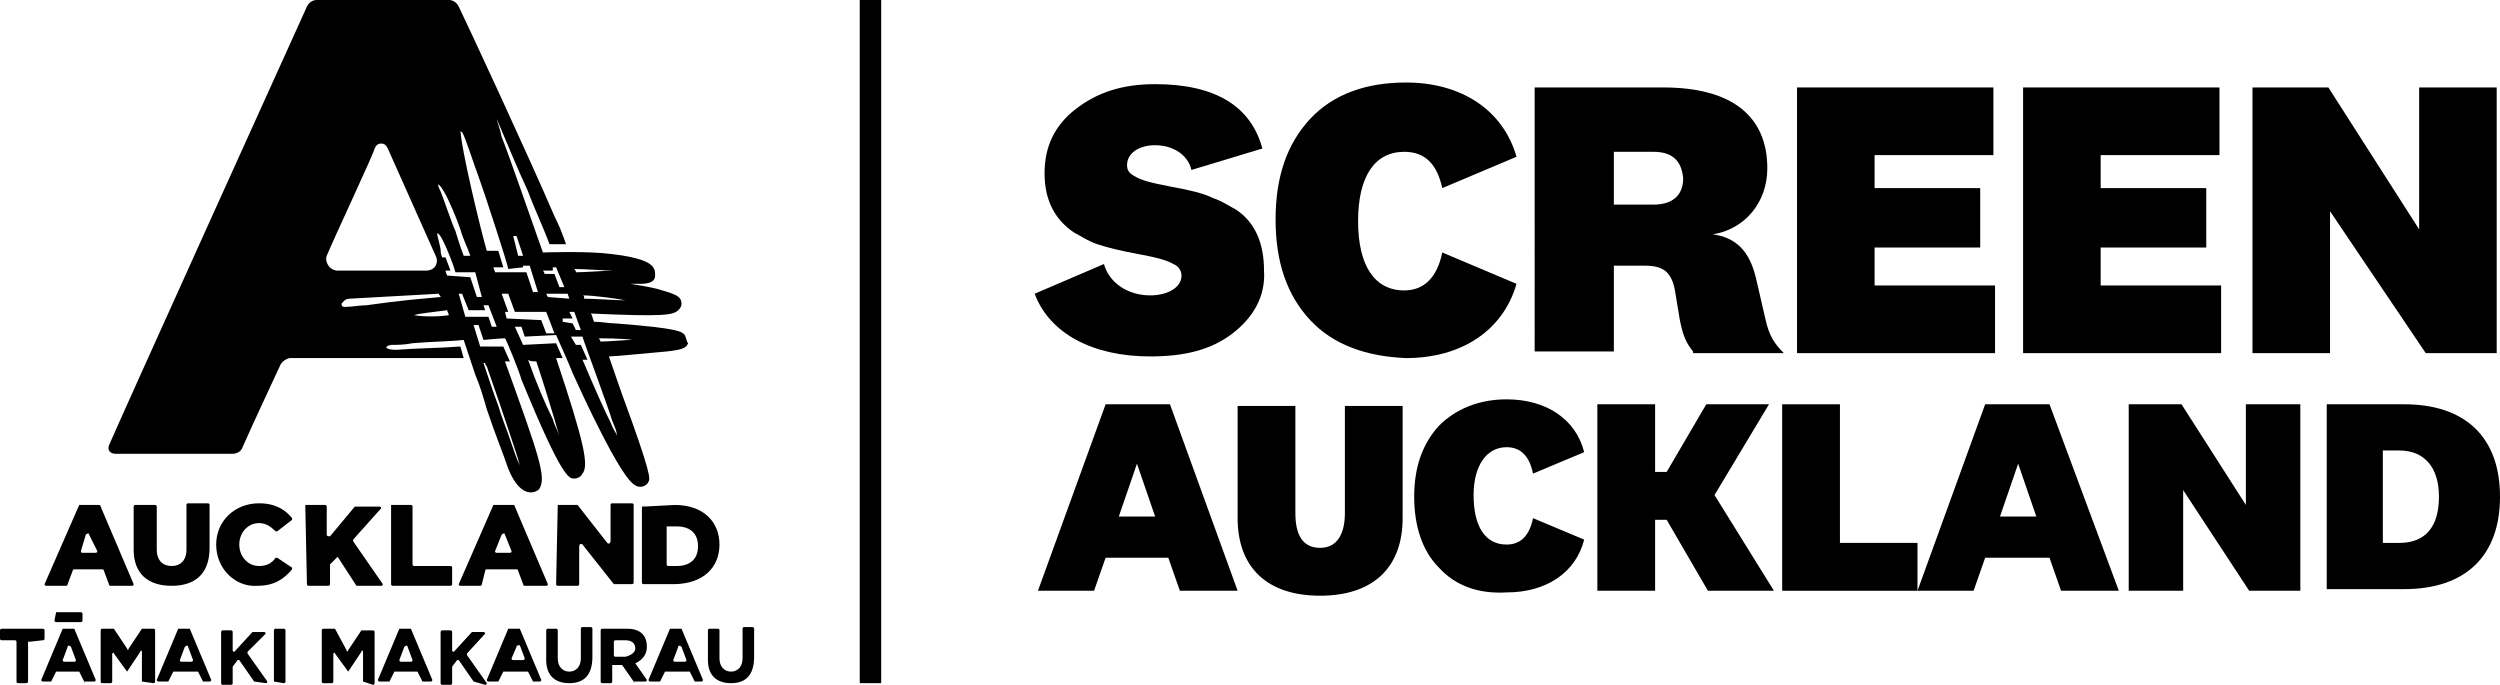
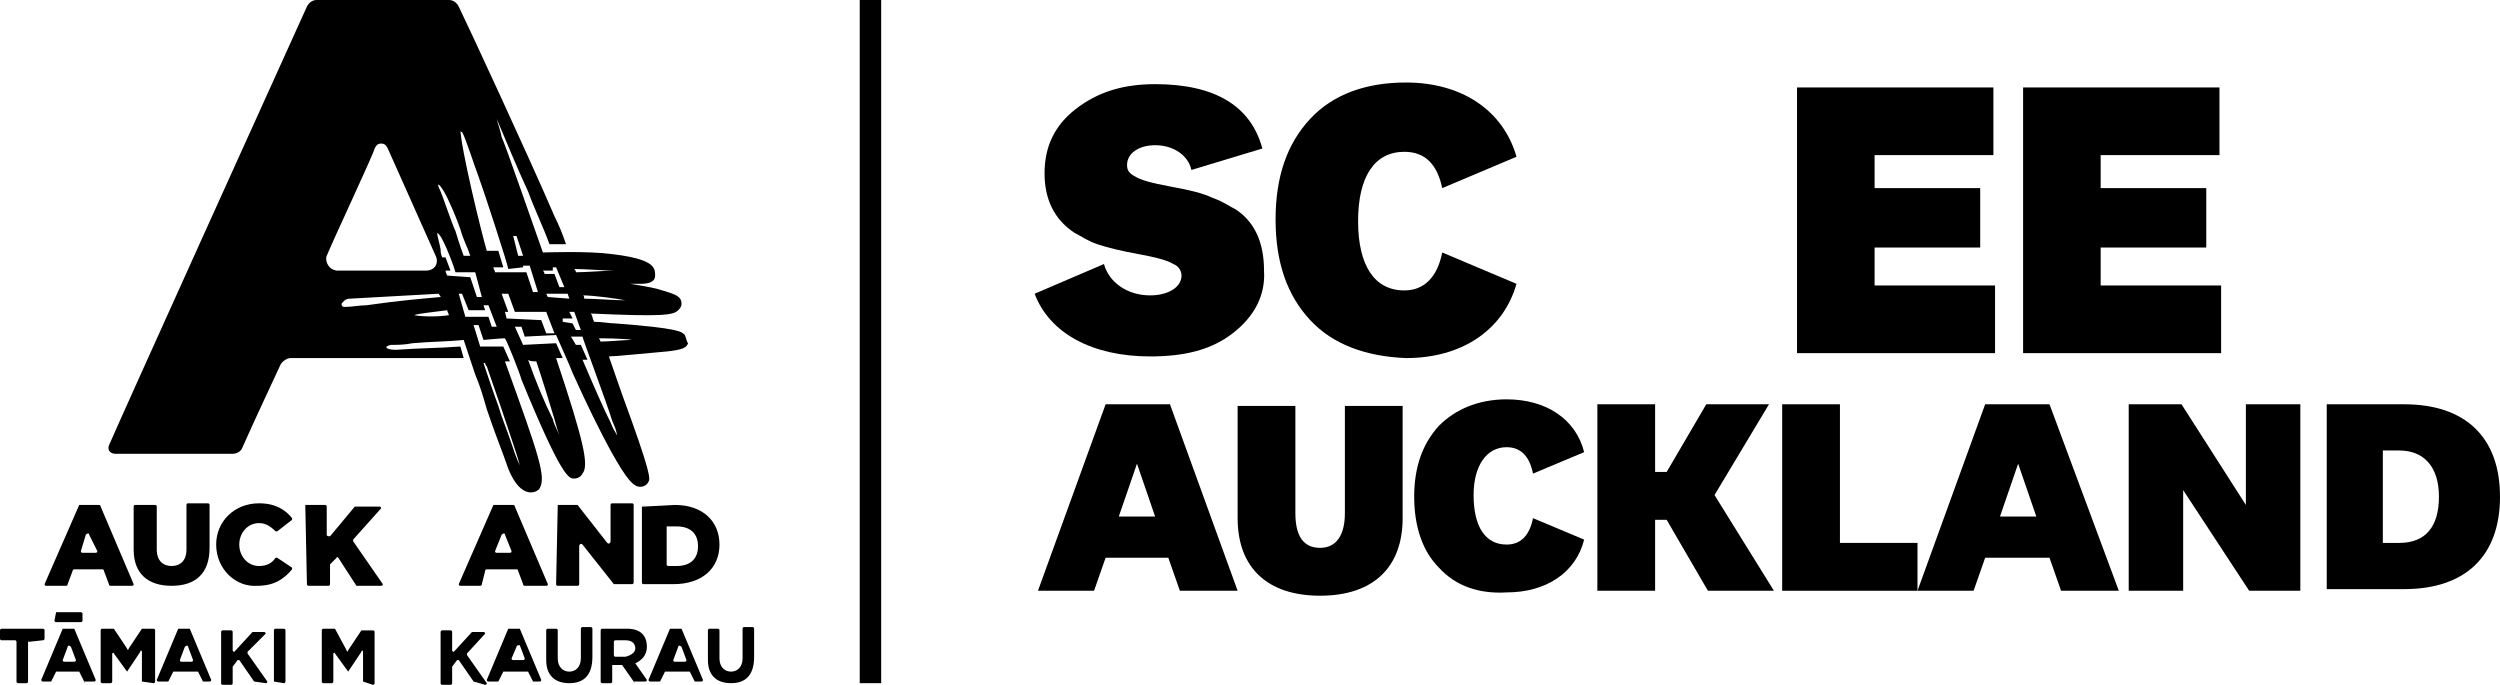
<svg xmlns="http://www.w3.org/2000/svg" id="Layer_1" data-name="Layer 1" viewBox="0 0 151.5 41.5">
  <g>
    <path d="m1.7,38.9v2.4s0,.1-.1.1h-.5s-.1,0-.1-.1v-2.4s0-.1-.1-.1H.1s-.1,0-.1-.1v-.5s0-.1.1-.1h2.5s.1,0,.1.1v.5s0,.1-.1.1l-.9.1c.1-.1,0-.1,0,0" />
    <path d="m5.1,41.3l-.3-.6h-1.4l-.3.6h-.5c-.1,0-.1-.1-.1-.1l1.3-3.1h.7l1.3,3.1q0,.1-.1.1h-.6c.1.1,0,.1,0,0m-1-2.1l-.3.8q0,.1.1.1h.6c.1,0,.1-.1.1-.1l-.3-.8c-.1-.1-.2-.1-.2,0" />
    <path d="m8.6,41.3v-1.8c0-.1-.1-.1-.1,0l-.8,1.2h0l-.8-1.1c0-.1-.1,0-.1,0v1.7s0,.1-.1.1h-.5s-.1,0-.1-.1v-3.1s0-.1.1-.1h.7l.8,1.2c0,.1.1.1.1,0l.8-1.2h.7s.1,0,.1.1v3.1s0,.1-.1.1l-.7-.1c.1.1,0,0,0,0" />
    <path d="m12.3,41.3l-.3-.6h-1.5l-.3.6h-.6c-.1,0-.1-.1-.1-.1l1.3-3.1h.7l1.3,3.1q0,.1-.1.1h-.4q0,.1,0,0m-1.1-2.1l-.3.8q0,.1.1.1h.6c.1,0,.1-.1.1-.1l-.3-.8c0-.1-.1-.1-.2,0" />
    <path d="m15.4,41.3l-.9-1.3h-.1l-.3.4v1s0,.1-.1.1h-.5s-.1,0-.1-.1v-3.1s0-.1.1-.1h.5s.1,0,.1.1v1.1c0,.1.1.1.1.1l1.1-1.2h.7c.1,0,.1.1.1.1l-1.1,1.1v.1l1.2,1.7q0,.1-.1.1l-.7-.1q0,.1,0,0" />
    <path d="m16.6,41.3v-3.1s0-.1.1-.1h.5s.1,0,.1.1v3.1s0,.1-.1.1l-.6-.1c0,.1,0,0,0,0" />
    <path d="m22,41.3v-1.8c0-.1-.1-.1-.1,0l-.8,1.2h0l-.8-1.1c0-.1-.1,0-.1,0v1.7s0,.1-.1.1h-.5s-.1,0-.1-.1v-3.1s0-.1.1-.1h.7l.7,1.3c0,.1.1.1.1,0l.8-1.2h.7s.1,0,.1.1v3.1s0,.1-.1.1l-.6-.2c0,.1,0,0,0,0" />
-     <path d="m25.6,41.3l-.3-.6h-1.4l-.3.6h-.6c-.1,0-.1-.1-.1-.1l1.3-3.1h.7l1.3,3.1q0,.1-.1.1h-.5q0,.1,0,0m-1.1-2.1l-.3.8q0,.1.1.1h.6c.1,0,.1-.1.1-.1l-.3-.8c0-.1-.1-.1-.2,0" />
    <path d="m28.7,41.3l-.9-1.3h-.1l-.3.4v1s0,.1-.1.1h-.5s-.1,0-.1-.1v-3.1s0-.1.1-.1h.5s.1,0,.1.1v1.1c0,.1.1.1.1.1l1.1-1.2h.7c.1,0,.1.1.1.1l-1.1,1.2v.1l1.2,1.7q0,.1-.1.1l-.7-.2q0,.1,0,0" />
    <path d="m32.3,41.3l-.3-.6h-1.5l-.3.6h-.6c-.1,0-.1-.1-.1-.1l1.3-3.1h.7l1.3,3.1q0,.1-.1.1h-.4q0,.1,0,0m-1-2.1l-.3.7q0,.1.1.1h.6c.1,0,.1-.1.1-.1l-.3-.8c-.1,0-.2,0-.2.1" />
    <path d="m34.5,41.4c-.9,0-1.4-.5-1.4-1.4v-1.8s0-.1.1-.1h.5s.1,0,.1.1v1.7c0,.5.3.8.7.8s.7-.3.7-.8v-1.8s0-.1.1-.1h.5s.1,0,.1.1v1.7c0,1.1-.5,1.6-1.4,1.6" />
    <path d="m38.4,41.3l-.7-1h-.6v1s0,.1-.1.1h-.5s-.1,0-.1-.1v-3.1s0-.1.1-.1h1.5c.8,0,1.2.4,1.2,1.1h0c0,.5-.3.8-.7,1l.7,1q0,.1-.1.1h-.7c.1.1,0,.1,0,0m.1-2c0-.3-.2-.5-.6-.5h-.6s-.1,0-.1.1v.8s0,.1.1.1h.6c.4-.1.6-.3.6-.5h0Z" />
    <path d="m42.1,41.3l-.3-.6h-1.5l-.3.6h-.6c-.1,0-.1-.1-.1-.1l1.3-3.1h.7l1.3,3.1q0,.1-.1.1h-.4q0,.1,0,0m-1-2.1l-.3.8q0,.1.1.1h.6c.1,0,.1-.1.1-.1l-.3-.8c-.1-.1-.2-.1-.2,0" />
    <path d="m44.3,41.4c-.9,0-1.4-.5-1.4-1.4v-1.8s0-.1.1-.1h.5s.1,0,.1.1v1.7c0,.5.3.8.7.8s.7-.3.7-.8v-1.8s0-.1.1-.1h.5s.1,0,.1.1v1.7c0,1.1-.5,1.6-1.4,1.6" />
    <path d="m36.4,20.7l-.1-.2s1.5,0,2,.1c-.4,0-1.5.1-1.9.1m.7,4.8c.2.5.2.4.3.9-.2-.4-.2-.3-.4-.8-.4-.8-.8-1.7-1.7-3.8h.3l-.4-.9h-.3l-.3-.5h.7c0,.1,1.5,4.1,1.8,5.1m-3-6v-.2h.6l-.2-.4h.3l.4,1.1h-.3l-.2-.4-.6-.1Zm-.9-1.5l-.1-.2h1.3l.1.3-1.3-.1Zm-.1,2.2l-.3-.8-2.1-.1-.1-.4h.2l-.4-1.1h.4l.4,1.1h1.9l.5,1.3h-.5Zm-3.3-.4l-.2-.6h-1.4l-.4-1.4h.2l.4,1h1l-.1-.3h.3l.5,1.3h-.3Zm-2.7-3.1s-.1-.2-.1-.3h.3l-.3-.8h-.2c-.1-.2-.1-.4-.1-.5-.1-.5-.2-.8-.2-.9s0-.1.1,0,.2.3.3.5c.2.4.6,1.4.7,1.8h1.2l.4,1.5h-.3l-.4-1.2-1.4-.1Zm-2,2.4c.2-.1,1.3-.2,2-.3,0,.1.1.2.1.3-.6.1-1.6.1-2.1,0m-2.9-.6c-.4,0-.9.1-1.3.1-.2,0-.2-.1-.2-.2.1-.1.2-.3.5-.3,1.7-.1,5.3-.3,5.4-.3,0,.1.1.1.1.2-1.1.1-2.4.2-4.5.5m-2.4-3c.5-1.2,2.9-6.3,2.9-6.5.1-.2.2-.3.4-.3s.3.1.4.3c.1.2,2.4,5.4,2.9,6.5.2.4,0,.9-.6.9h-5.4c-.6-.1-.7-.7-.6-.9m7.1-3.9c.3.5.8,1.7,1,2.3.2.7.4,1,.6,1.6h-.4c-.2-.5-.5-1.5-.5-1.5-.2-.4-.8-2.2-.9-2.4-.3-.6-.1-.5.2,0m1-3.7s0,.1.1.1c.2.3.8,2.2,1,2.7.3.8,1.8,5.4,1.8,5.6l.9-.1v-.1h.4l.5,1.6h-.3l-.4-1.2h-1.9c0-.1-.1-.2-.1-.3h.6l-.3-1h-.7c-.3-1-1.6-6.3-1.6-7.4q0,.2,0,.1m3.4,6.4l.4,1.2h-.3l-.3-1.2h.2Zm2.2,1.9h.2l.5,1.2h-.3l-.3-.8h-.6c0-.1-.1-.2-.1-.2h.6v-.2Zm3.7.2c-.5,0-1.7.1-2.3.1q0-.1-.1-.2c.6,0,1.8.1,2.4.1m-1.8,1.7c0-.1,0-.2-.1-.2.7,0,2.1.2,2.6.3-.6,0-1.9-.1-2.5-.1m-2.9,3.8c.4,1.2.8,2.5,1.1,3.5.1.4.2.7.3,1-.1-.3-.3-.6-.4-1-.5-1-1-2.2-1.5-3.6.1.1.3.1.5.1m-3.1.1q0,.1.1.2c.6,1.7,1.1,3.2,1.5,4.4.2.6.4,1.2.5,1.6-.2-.4-.4-1-.6-1.6-.2-.6-.5-1.3-.7-2-.3-.8-.6-1.7-.9-2.6h.1Zm12.1-1.7c-.2-.2-.3-.4-4.2-.7-.4,0-.8-.1-1.3-.1-.1-.2-.1-.4-.2-.5,4.4.2,5,.1,5.3-.2.1-.1.2-.2.2-.4,0-.5-.5-.6-1.5-.9-.4-.1-1-.2-1.6-.3h.6c.5,0,.9-.1.9-.5,0-.2,0-.4-.2-.6s-.7-.5-2.4-.7c-1.5-.2-4-.1-4.2-.1-.5-1.4-2.3-6.6-2.5-7-.1-.5-.2-.7-.3-1.1.6,1.4,1.2,2.9,1.9,4.4.4,1.1.9,2.1,1.3,3.2h1c-.2-.6-.4-1.1-.7-1.7-1.5-3.5-5.4-11.9-5.8-12.7-.1-.2-.3-.4-.6-.4h-8c-.3,0-.5.2-.6.4-1,2.2-11.5,25.4-12,26.6-.1.3.1.5.4.5h7.1c.2,0,.5-.1.6-.4.8-1.8,1.7-3.7,2.3-5,.1-.2.4-.4.6-.4h10.5l-.2-.7c-1.3.1-2.6.1-3.9.2h0c-.6,0-.8-.2-.3-.3.4,0,.8,0,1.3-.1,1.1-.1,2.2-.1,3.1-.2l.7,2.1c.3.7.5,1.4.7,2.1.5,1.5,1,2.7,1.3,3.6.8,2,1.8,1.4,1.9,1.2.4-.7,0-1.9-2.1-7.7h.3l-.4-.9h-1.4l-.4-1.3h.3l.3.9s1.1-.1,1.3-.1c.1.1.9,2.1,1,2.5,2.5,6.1,2.9,6,3.2,6,.2,0,.4-.1.5-.3.4-.5.1-1.9-1.6-7h.4l-.4-.9-2,.1-.5-1.1h.4l.2.6,1.9-.1s.9,2,1,2.3c.9,2,1.7,3.6,2.3,4.7,1,1.8,1.4,2.2,1.8,2.2.2,0,.4-.1.5-.3s.2-.4-1.6-5.3c-.2-.6-.5-1.4-.8-2.3.4,0,2.3-.2,3.5-.3.9-.1,1.2-.2,1.3-.5-.1-.1-.1-.3-.2-.5" />
    <path d="m4.8,30.6h1.2s.1,0,.1.1l2,4.7q0,.1-.1.1h-1.3s-.1,0-.1-.1l-.3-.8s0-.1-.1-.1h-1.7s-.1,0-.1.1l-.3.8s0,.1-.1.1h-1.2c-.1,0-.1-.1-.1-.1l2.1-4.8c-.1,0,0,0,0,0m1.1,2.8l-.5-1c0-.1-.1-.1-.2,0l-.3,1q0,.1.1.1h.8s.1,0,.1-.1" />
    <path d="m8.1,33.3v-2.6s0-.1.1-.1h1.2s.1,0,.1.1v2.6c0,.7.4,1,.9,1s.9-.3.9-1v-2.7s0-.1.1-.1h1.2s.1,0,.1.1v2.6c0,1.6-.9,2.3-2.3,2.3s-2.3-.7-2.3-2.2" />
    <path d="m13.1,33h0c0-1.4,1.1-2.5,2.6-2.5,1,0,1.6.4,2,.9v.1l-.9.7h-.1c-.3-.3-.6-.5-1-.5-.7,0-1.2.6-1.2,1.3h0c0,.7.5,1.3,1.2,1.3.5,0,.8-.2,1-.5h.1l.9.6v.1c-.5.6-1.1,1-2.1,1-1.3.1-2.5-1-2.5-2.5" />
    <path d="m18.5,30.6h1.2s.1,0,.1.1v1.7c0,.1.1.1.2.1l1.5-1.8h1.5c.1,0,.1.1.1.1l-1.7,1.9v.1l1.8,2.6q0,.1-.1.1h-1.5l-1.1-1.7s-.1-.1-.1,0l-.4.4v1.2s0,.1-.1.1h-1.2s-.1,0-.1-.1l-.1-4.8q-.1,0,0,0" />
-     <path d="m23.7,30.6h1.2s.1,0,.1.1v3.5s0,.1.1.1h2.2s.1,0,.1.1v1s0,.1-.1.1h-3.5s-.1,0-.1-.1v-4.8q-.1,0,0,0" />
    <path d="m29.9,30.6h1.2s.1,0,.1.1l2,4.7q0,.1-.1.1h-1.3s-.1,0-.1-.1l-.3-.8s0-.1-.1-.1h-1.8s-.1,0-.1.1l-.2.8s0,.1-.1.1h-1.2c-.1,0-.1-.1-.1-.1l2.1-4.8c-.1,0,0,0,0,0m1.1,2.8l-.4-1c0-.1-.1-.1-.2,0l-.4,1q0,.1.1.1h.8q.1,0,.1-.1" />
    <path d="m33.8,30.6h1.2l1.8,2.3c.1.1.2,0,.2-.1v-2.2s0-.1.1-.1h1.2s.1,0,.1.1v4.7s0,.1-.1.1h-1.1l-1.9-2.4c-.1-.1-.2,0-.2.1v2.3s0,.1-.1.1h-1.2s-.1,0-.1-.1l.1-4.8q-.1,0,0,0" />
    <path d="m39,30.7c0-.1.1-.1,0,0l1.9-.1c1.7,0,2.7,1,2.7,2.4h0c0,1.4-1,2.4-2.8,2.4h-1.8s-.1,0-.1-.1v-4.6h.1Zm1.4,1.2v2.3s0,.1.1.1h.5c.8,0,1.3-.4,1.3-1.2h0c0-.8-.5-1.2-1.3-1.2h-.6q0-.1,0,0" />
    <path d="m3.4,37.1h1.5s.1,0,.1.1v.4s0,.1-.1.1h-1.5s-.1,0-.1-.1l.1-.5q-.1,0,0,0" />
  </g>
  <g>
    <path d="m74.7,20.2c-1.3,1-2.9,1.4-5,1.4-3.5,0-6.1-1.4-7-3.8l4.2-1.8c.3,1.1,1.4,1.9,2.8,1.9,1.1,0,1.9-.5,1.9-1.2,0-.3-.2-.6-.5-.7-.3-.2-1-.4-2.1-.6s-1.9-.4-2.5-.6-1-.5-1.4-.7c-1.2-.8-1.8-2-1.8-3.6s.6-2.9,1.9-3.9,2.8-1.5,4.8-1.5c3.6,0,5.8,1.3,6.5,3.9l-4.3,1.3c-.2-.9-1.1-1.5-2.2-1.5-1,0-1.7.5-1.7,1.2,0,.3.1.5.5.7.3.2,1,.4,2.1.6s2,.4,2.6.7c.6.2,1,.5,1.4.7,1.2.8,1.7,2.1,1.7,3.7.1,1.5-.6,2.8-1.9,3.8Z" />
    <path d="m79.4,19.4c-1.4-1.5-2.1-3.5-2.1-6.1s.7-4.6,2.1-6.1,3.4-2.2,5.8-2.2c3.4,0,5.9,1.7,6.7,4.5l-4.5,1.9c-.3-1.4-1-2.2-2.3-2.2-1.8,0-2.8,1.5-2.8,4.2s1,4.2,2.8,4.2c1.2,0,2-.8,2.3-2.3l4.5,1.9c-.8,2.8-3.3,4.5-6.7,4.5-2.4-.1-4.4-.8-5.8-2.3Z" />
-     <path d="m102.6,21.3c-.4-.5-.6-.9-.8-1.9l-.3-1.8c-.2-1.1-.7-1.5-1.8-1.5h-1.9v5.2h-4.8V5.3h7.8c4.1,0,6.3,1.7,6.3,4.9,0,2.1-1.4,3.7-3.3,4h0c1.4.2,2.2,1,2.6,2.6l.6,2.6c.2.9.5,1.4,1.1,2h-5.5v-.1Zm-2.4-12.1h-2.4v3.2h2.4c1.2,0,1.8-.6,1.8-1.6-.1-1.1-.7-1.6-1.8-1.6Z" />
    <path d="m113.7,17.3h7.2v4.1h-12V5.3h11.9v4.1h-7.2v2h6.4v3.6h-6.4v2.3h.1Z" />
    <path d="m127.4,17.3h7.2v4.1h-12V5.3h11.9v4.1h-7.2v2h6.4v3.6h-6.4v2.3h.1Z" />
-     <path d="m146.6,13.9h0V5.3h4.7v16.1h-4.3l-5.8-8.6h0v8.6h-4.7V5.3h4.6l5.5,8.6Z" />
    <path d="m75,35.8h-3.5l-.7-2h-3.8l-.7,2h-3.4l4.1-11.3h3.9l4.1,11.3Zm-6.1-7.7h0l-1.1,3.2h2.2l-1.1-3.2Z" />
    <path d="m81.5,31.1v-6.5h3.5v6.8c0,3-1.8,4.7-5,4.7s-5-1.7-5-4.7v-6.8h3.5v6.5c0,1.4.5,2.1,1.5,2.1s1.5-.8,1.5-2.1Z" />
    <path d="m87.2,34.4c-1-1-1.5-2.5-1.5-4.3s.5-3.2,1.5-4.3c1-1,2.4-1.6,4.1-1.6,2.4,0,4.2,1.2,4.7,3.2l-3.1,1.3c-.2-1-.7-1.6-1.6-1.6-1.2,0-2,1.1-2,2.9,0,1.9.7,3,2,3,.9,0,1.4-.6,1.6-1.6l3.1,1.3c-.5,2-2.3,3.2-4.7,3.2-1.7.1-3.1-.4-4.1-1.5Z" />
    <path d="m103.9,30l3.6,5.8h-4l-2.5-4.3h-.7v4.3h-3.5v-11.3h3.5v4.1h.7l2.4-4.1h3.8l-3.3,5.5Z" />
    <path d="m108,35.8v-11.3h3.5v8.4h4.7v2.9h-8.2Z" />
    <path d="m128.4,35.8h-3.5l-.7-2h-3.9l-.7,2h-3.4l4.1-11.3h3.9l4.2,11.3Zm-6.1-7.7h0l-1.1,3.2h2.2l-1.1-3.2Z" />
    <path d="m136.1,30.6h0v-6.1h3.3v11.3h-3.1l-4-6.1h0v6.1h-3.3v-11.3h3.2l3.9,6.1Z" />
    <path d="m141,35.8v-11.3h4.7c3.7,0,5.8,2,5.8,5.6s-2.1,5.6-5.8,5.6h-4.7v.1Zm3.4-8.4v5.5h1c1.6,0,2.4-1,2.4-2.8s-.9-2.8-2.4-2.8h-1v.1Z" />
  </g>
  <rect x="52.1" width="1.3" height="41.4" />
</svg>